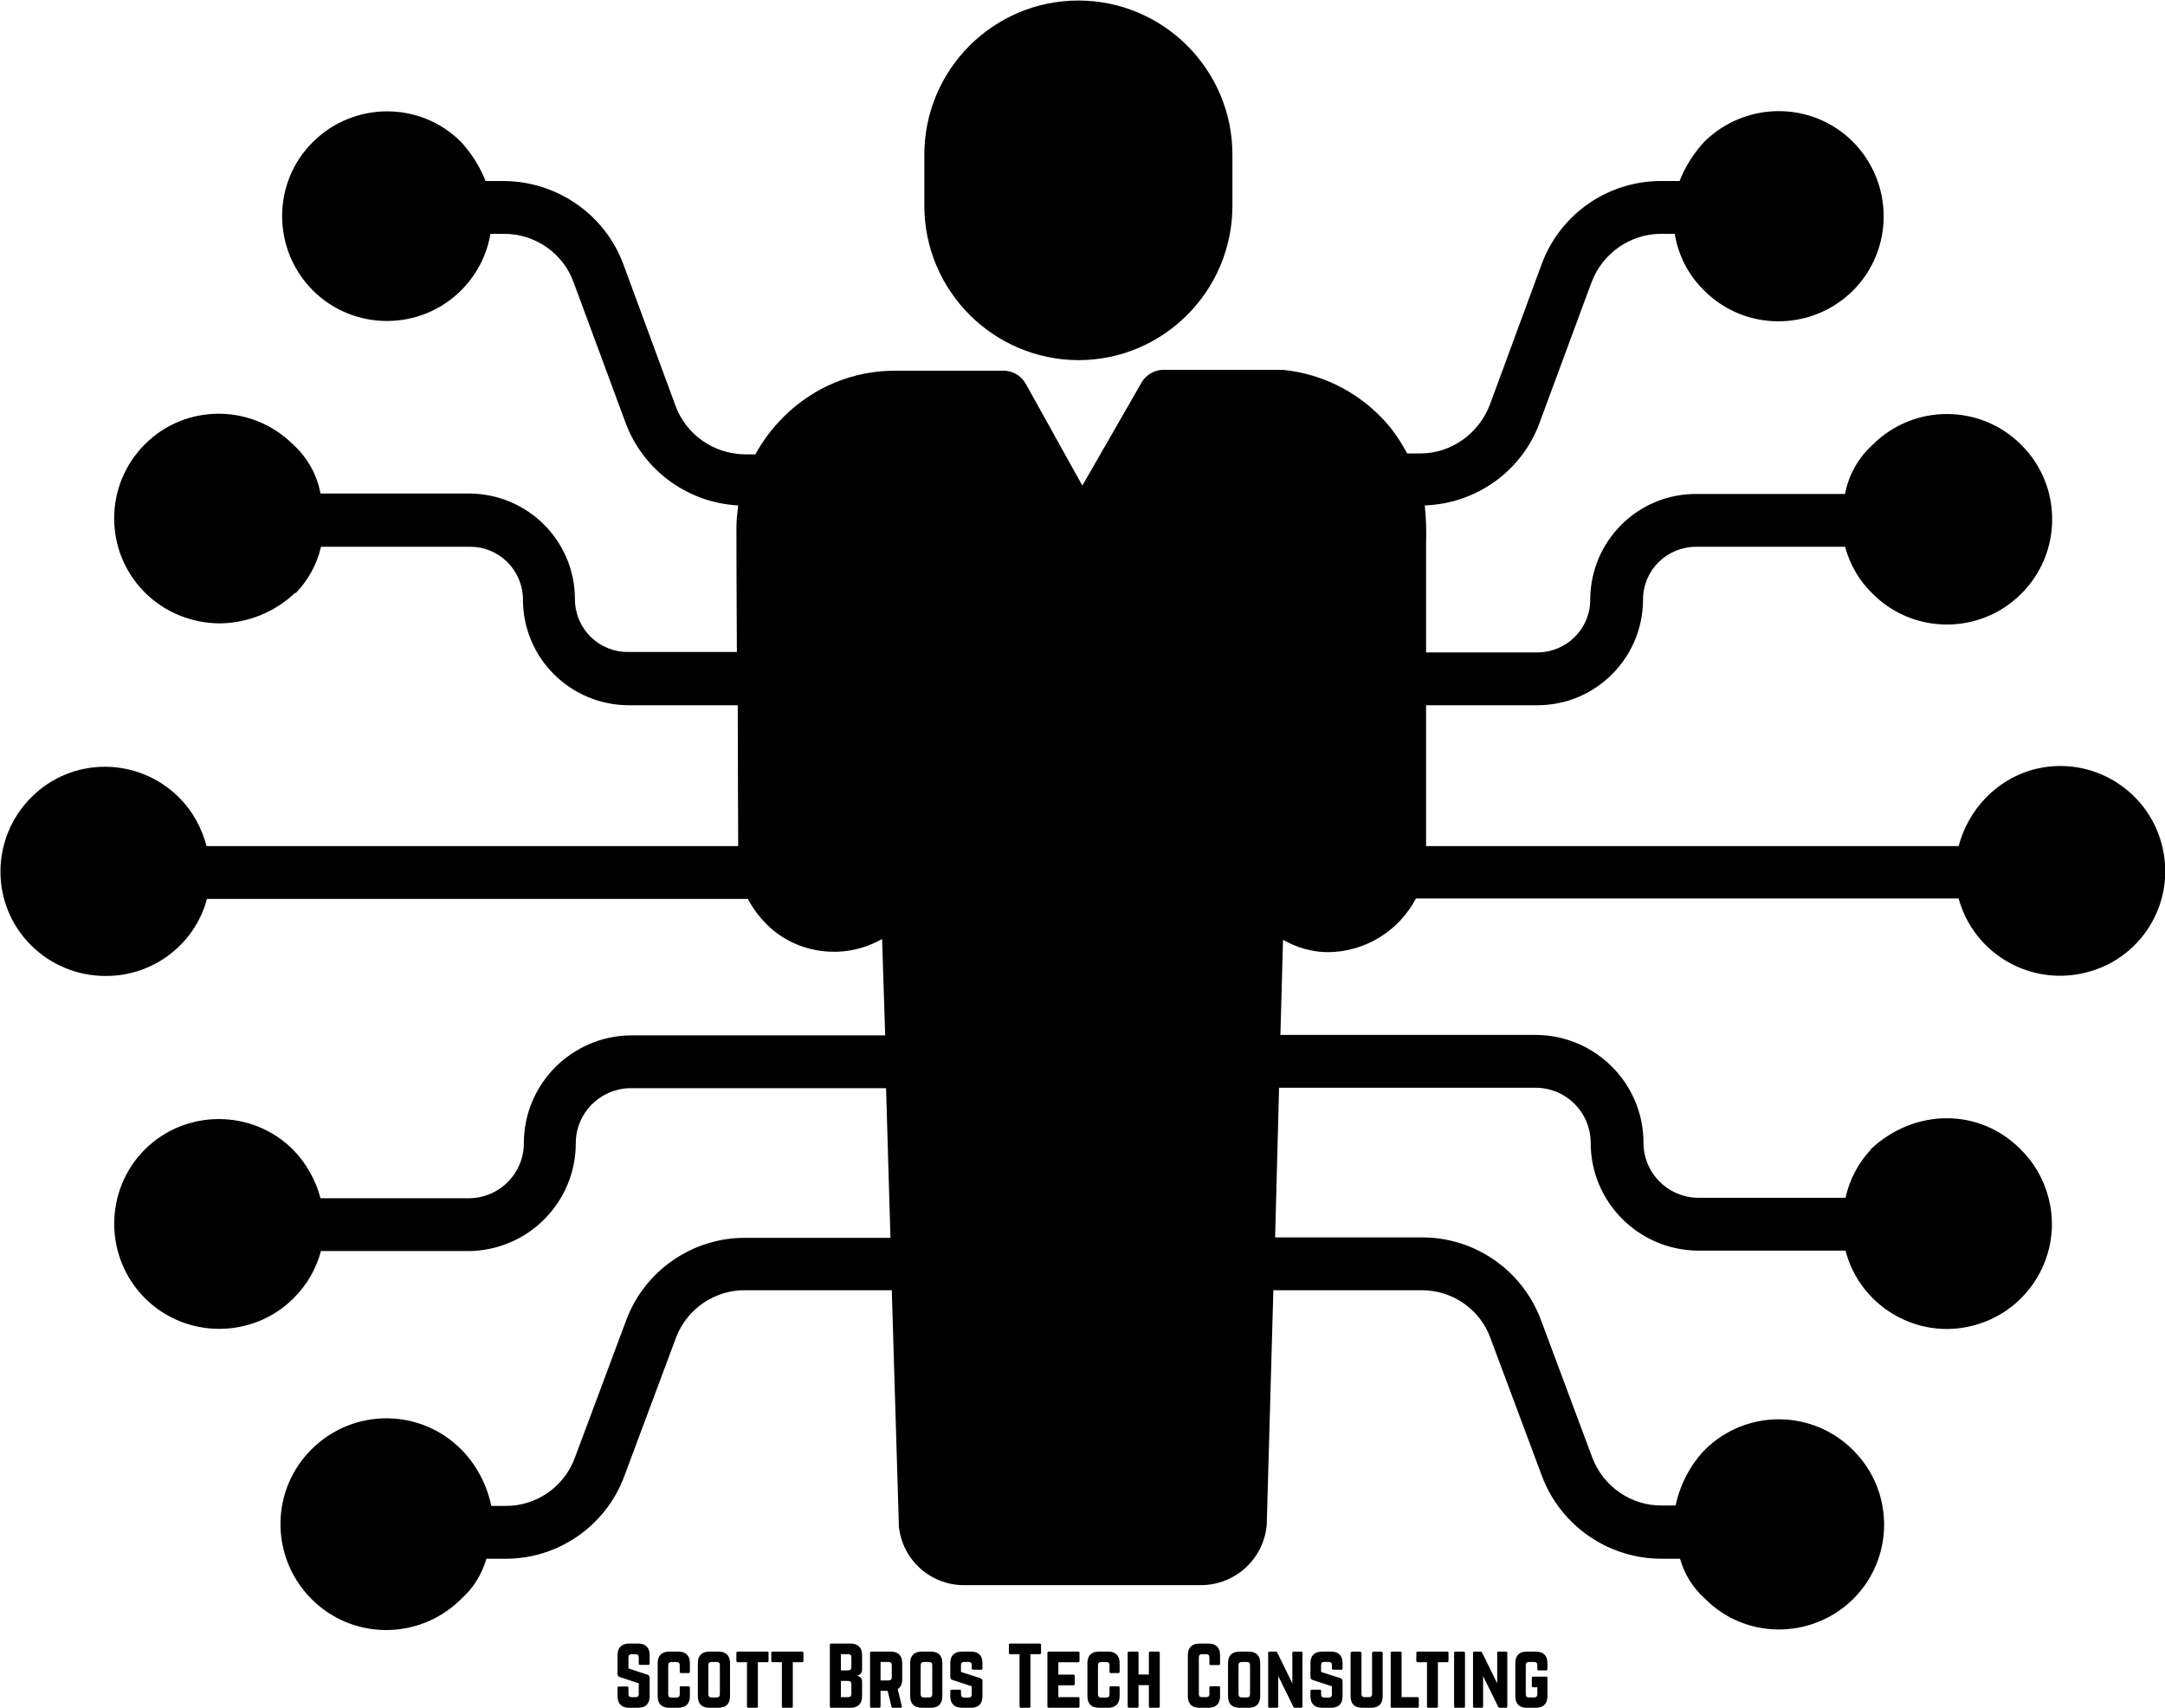
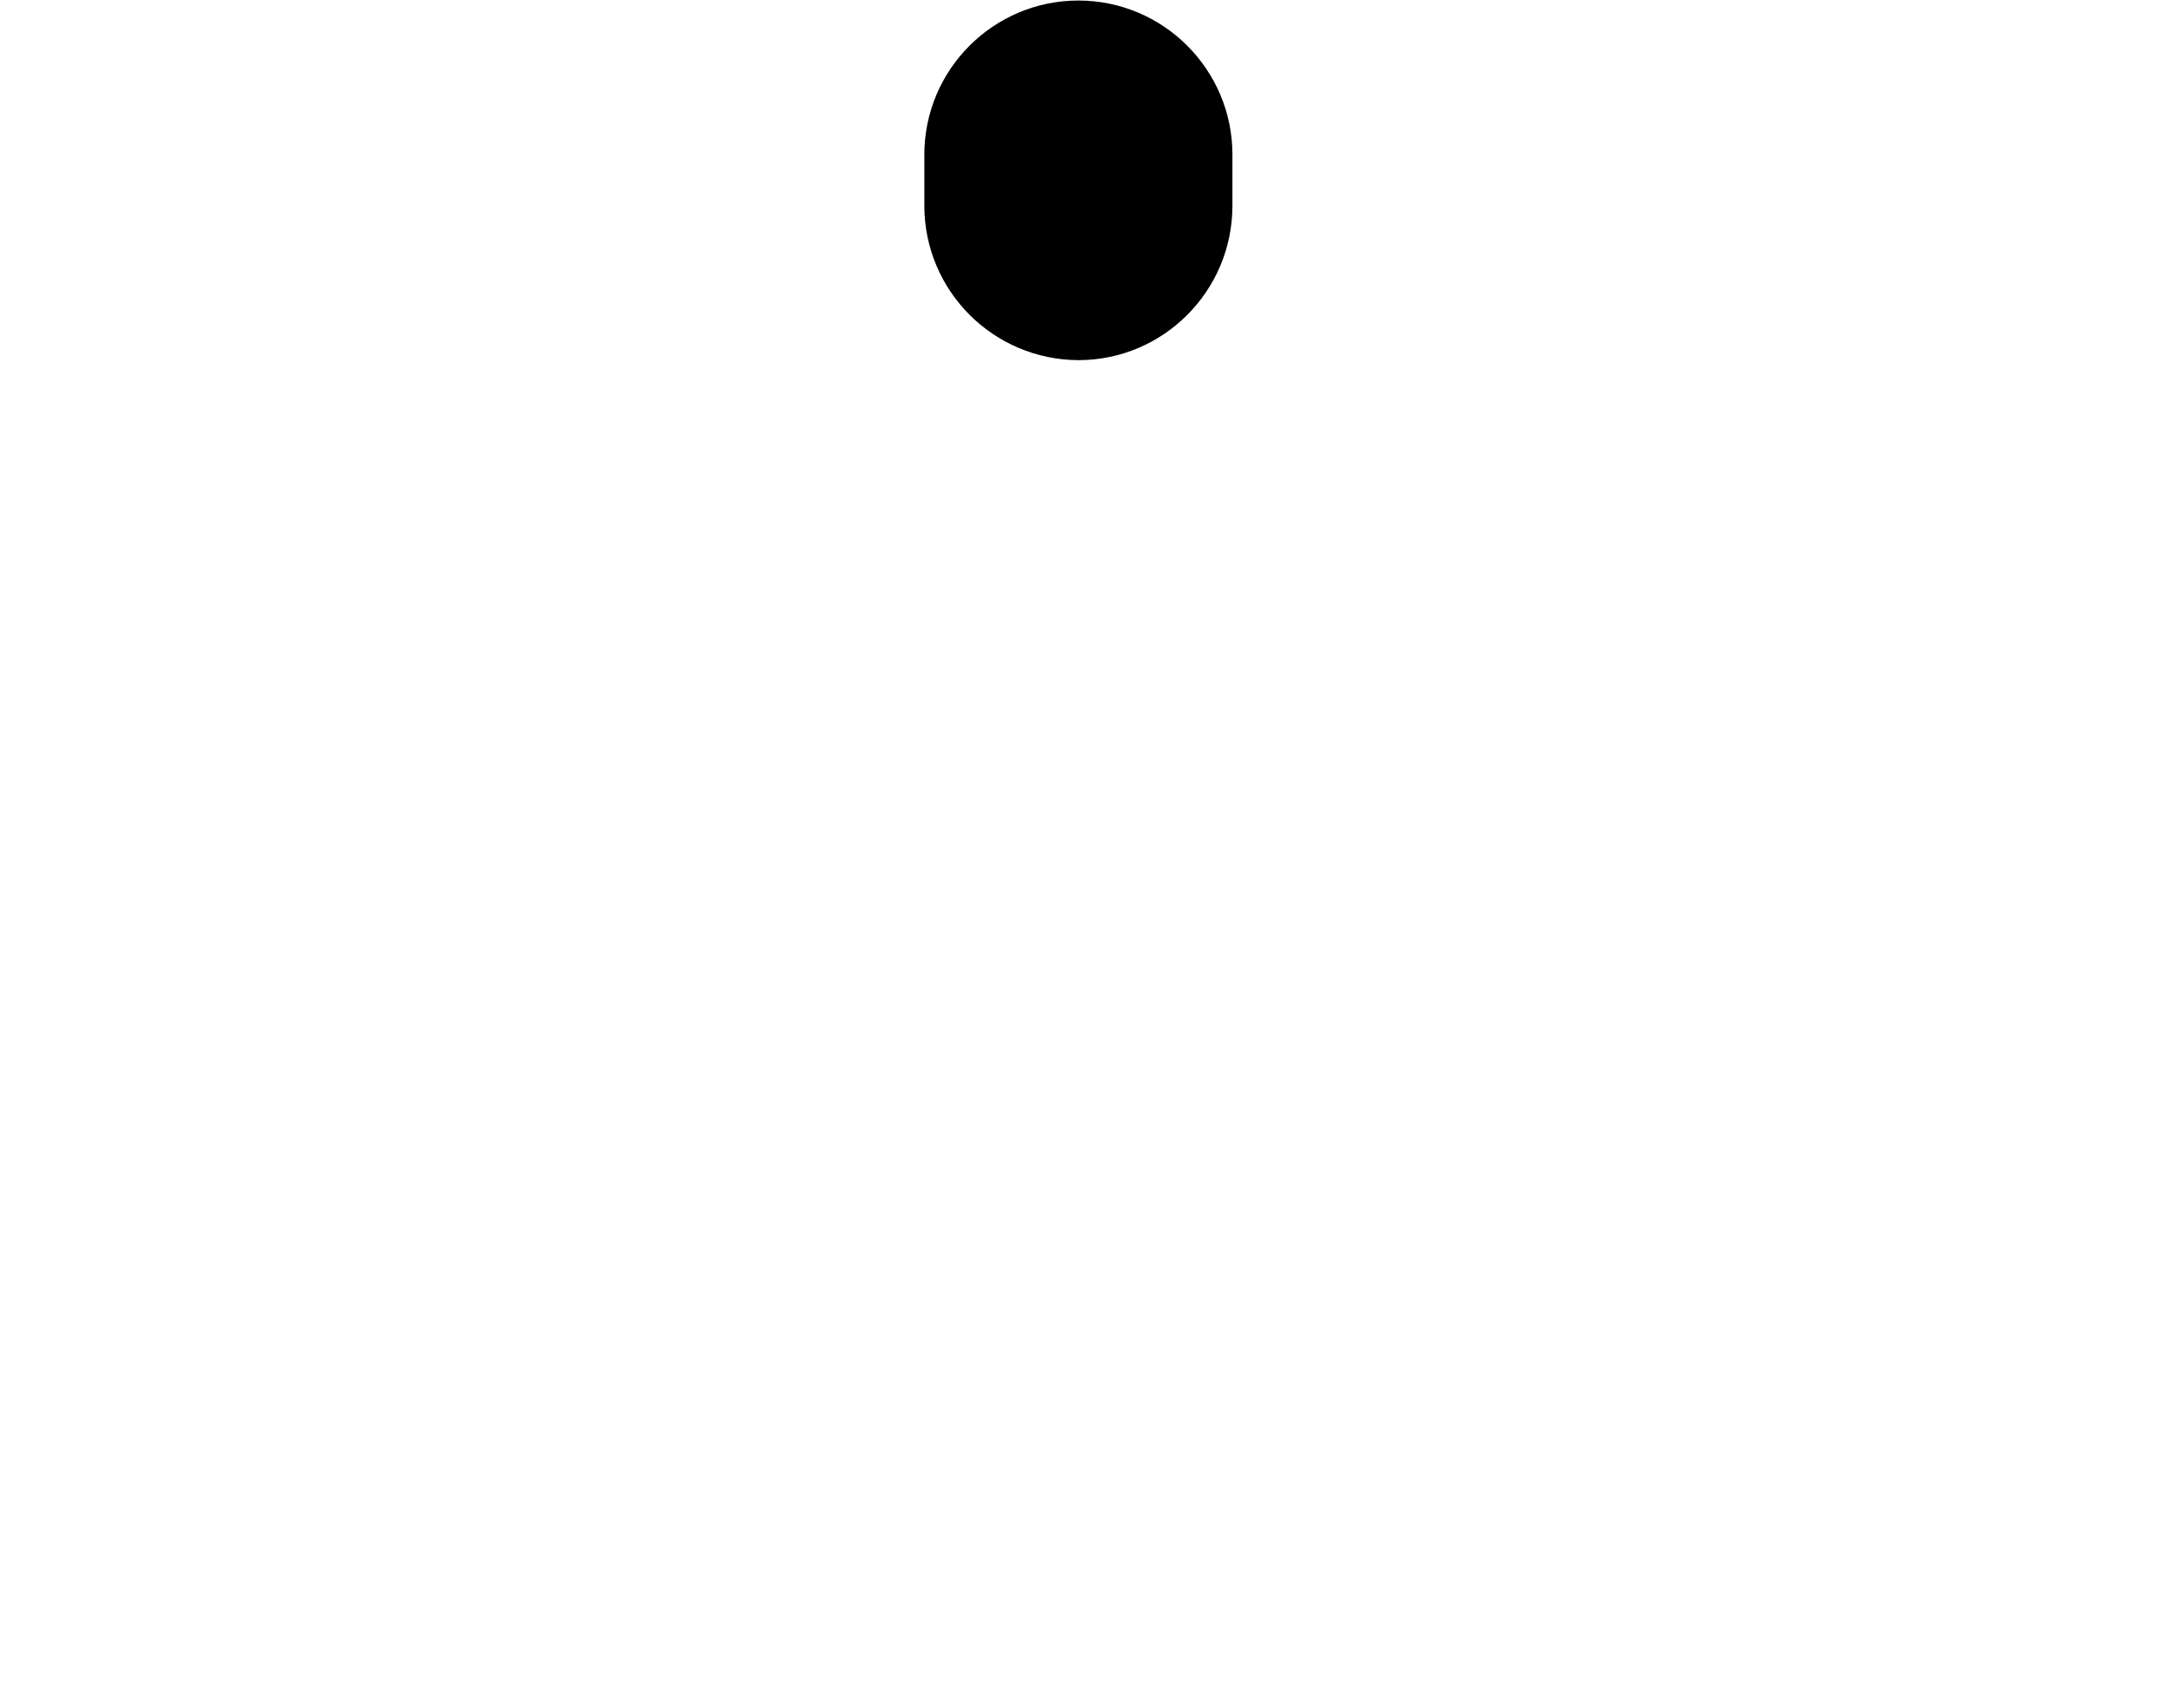
<svg xmlns="http://www.w3.org/2000/svg" data-v-423bf9ae="" viewBox="0 0 2023.293 1596" class="iconAbove">
  <g data-v-423bf9ae="" id="00bffbc5-b419-480f-af2e-ebf53012b5ca" fill="black" transform="matrix(5.357,0,0,5.357,573.379,1530.138)">
-     <path d="M0.70 10.23L0.70 10.23L0.70 8.76L0.70 8.76Q0.70 8.54 0.92 8.54L0.92 8.54L2.38 8.54L2.38 8.54Q2.60 8.54 2.60 8.76L2.60 8.76L2.60 9.84L2.60 9.84Q2.60 10.40 3.17 10.40L3.17 10.40L3.83 10.40L3.83 10.40Q4.40 10.40 4.40 9.84L4.40 9.84L4.40 7.98L1.08 6.89L1.08 6.89Q0.70 6.77 0.70 6.37L0.70 6.37L0.70 3.07L0.70 3.07Q0.70 2.08 1.22 1.57L1.22 1.57L1.22 1.57Q1.74 1.05 2.71 1.05L2.71 1.05L4.29 1.05L4.29 1.05Q5.28 1.05 5.79 1.57L5.79 1.57L5.79 1.57Q6.30 2.08 6.30 3.07L6.30 3.07L6.30 4.55L6.30 4.55Q6.30 4.77 6.08 4.77L6.08 4.77L4.62 4.77L4.62 4.77Q4.40 4.77 4.40 4.55L4.40 4.55L4.40 3.46L4.40 3.46Q4.40 2.90 3.83 2.90L3.83 2.90L3.17 2.90L3.17 2.90Q2.90 2.90 2.75 3.05L2.75 3.05L2.75 3.05Q2.60 3.19 2.60 3.46L2.60 3.46L2.60 5.39L5.93 6.48L5.93 6.48Q6.30 6.63 6.30 7L6.30 7L6.30 10.23L6.30 10.23Q6.30 11.22 5.79 11.74L5.79 11.74L5.79 11.74Q5.28 12.25 4.29 12.25L4.29 12.25L2.71 12.25L2.71 12.25Q1.74 12.25 1.22 11.73L1.22 11.73L1.22 11.73Q0.70 11.22 0.70 10.23ZM7.70 10.23L7.70 10.23L7.70 4.46L7.70 4.46Q7.70 3.47 8.22 2.96L8.22 2.96L8.22 2.96Q8.74 2.45 9.73 2.45L9.73 2.45L11.30 2.45L11.30 2.45Q12.28 2.45 12.80 2.96L12.80 2.96L12.80 2.96Q13.32 3.48 13.32 4.46L13.32 4.46L13.32 5.97L13.32 5.97Q13.32 6.08 13.25 6.14L13.25 6.14L13.25 6.14Q13.19 6.20 13.09 6.20L13.09 6.20L11.77 6.20L11.77 6.20Q11.55 6.20 11.55 5.97L11.55 5.97L11.55 4.83L11.55 4.83Q11.55 4.27 10.99 4.27L10.99 4.27L10.10 4.27L10.10 4.27Q9.54 4.27 9.54 4.83L9.54 4.83L9.54 9.91L9.54 9.91Q9.54 10.47 10.10 10.47L10.10 10.47L10.99 10.47L10.99 10.47Q11.55 10.47 11.55 9.91L11.55 9.91L11.55 8.72L11.55 8.72Q11.55 8.50 11.77 8.50L11.77 8.50L13.09 8.50L13.09 8.50Q13.19 8.50 13.25 8.56L13.25 8.56L13.25 8.56Q13.32 8.62 13.32 8.72L13.32 8.72L13.32 10.23L13.32 10.23Q13.32 11.22 12.80 11.73L12.80 11.73L12.80 11.73Q12.28 12.25 11.30 12.25L11.30 12.25L9.73 12.25L9.73 12.25Q8.74 12.25 8.22 11.74L8.22 11.74L8.22 11.74Q7.70 11.22 7.70 10.23ZM14.71 10.23L14.71 10.23L14.71 4.46L14.71 4.46Q14.71 3.47 15.22 2.96L15.22 2.96L15.22 2.96Q15.74 2.45 16.73 2.45L16.73 2.45L18.30 2.45L18.30 2.45Q19.29 2.45 19.80 2.96L19.80 2.96L19.80 2.96Q20.32 3.47 20.32 4.46L20.32 4.46L20.32 10.23L20.32 10.23Q20.32 11.22 19.80 11.74L19.80 11.74L19.80 11.74Q19.29 12.25 18.30 12.25L18.30 12.25L16.73 12.25L16.73 12.25Q15.74 12.25 15.22 11.74L15.22 11.74L15.22 11.74Q14.71 11.22 14.71 10.23ZM16.54 4.82L16.54 9.88L16.54 9.88Q16.54 10.45 17.10 10.45L17.10 10.45L17.99 10.45L17.99 10.45Q18.55 10.45 18.55 9.88L18.55 9.88L18.55 4.82L18.55 4.82Q18.55 4.26 17.99 4.26L17.99 4.26L17.10 4.26L17.10 4.26Q16.54 4.26 16.54 4.82L16.54 4.82ZM21.43 2.67L21.43 4.07L21.43 4.07Q21.43 4.18 21.49 4.24L21.49 4.24L21.49 4.24Q21.55 4.30 21.66 4.30L21.66 4.30L23.28 4.30L23.28 12.02L23.28 12.02Q23.28 12.25 23.51 12.25L23.51 12.25L24.96 12.25L24.96 12.25Q25.18 12.25 25.18 12.02L25.18 12.02L25.18 4.30L26.81 4.30L26.81 4.30Q27.04 4.30 27.04 4.07L27.04 4.07L27.04 2.67L27.04 2.67Q27.04 2.45 26.81 2.45L26.81 2.45L21.66 2.45L21.66 2.45Q21.55 2.45 21.49 2.51L21.49 2.51L21.49 2.51Q21.43 2.57 21.43 2.67L21.43 2.67ZM27.52 2.67L27.52 4.07L27.52 4.07Q27.52 4.18 27.58 4.24L27.58 4.24L27.58 4.24Q27.64 4.30 27.75 4.30L27.75 4.30L29.37 4.30L29.37 12.02L29.37 12.02Q29.37 12.25 29.60 12.25L29.60 12.25L31.06 12.25L31.06 12.25Q31.27 12.25 31.27 12.02L31.27 12.02L31.27 4.30L32.90 4.30L32.90 4.30Q33.13 4.30 33.13 4.07L33.13 4.07L33.13 2.67L33.13 2.67Q33.13 2.45 32.90 2.45L32.90 2.45L27.75 2.45L27.75 2.45Q27.64 2.45 27.58 2.51L27.58 2.51L27.58 2.51Q27.52 2.57 27.52 2.67L27.52 2.67ZM37.74 12.02L37.74 12.02L37.74 1.27L37.74 1.27Q37.74 1.05 37.97 1.05L37.97 1.05L41.33 1.05L41.33 1.05Q42.32 1.05 42.84 1.57L42.84 1.57L42.84 1.57Q43.36 2.08 43.36 3.07L43.36 3.07L43.36 5.64L43.36 5.64Q43.36 6.02 43.11 6.30L43.11 6.30L43.11 6.30Q42.86 6.58 42.48 6.64L42.48 6.64L42.48 6.67L42.48 6.67Q42.86 6.73 43.11 7L43.11 7L43.11 7Q43.36 7.27 43.36 7.66L43.36 7.66L43.36 10.23L43.36 10.23Q43.36 11.22 42.84 11.74L42.84 11.74L42.84 11.74Q42.32 12.25 41.33 12.25L41.33 12.25L37.97 12.25L37.97 12.25Q37.86 12.25 37.80 12.19L37.80 12.19L37.80 12.19Q37.74 12.13 37.74 12.02ZM39.66 7.57L39.66 10.40L40.93 10.40L40.93 10.40Q41.49 10.40 41.49 9.84L41.49 9.84L41.49 8.13L41.49 8.13Q41.49 7.57 40.93 7.57L40.93 7.57L39.66 7.57ZM39.66 2.90L39.66 5.73L40.93 5.73L40.93 5.73Q41.21 5.73 41.35 5.58L41.35 5.58L41.35 5.58Q41.49 5.44 41.49 5.18L41.49 5.18L41.49 3.46L41.49 3.46Q41.49 2.90 40.93 2.90L40.93 2.90L39.66 2.90ZM44.75 12.02L44.75 12.02L44.75 2.67L44.75 2.67Q44.75 2.57 44.82 2.51L44.82 2.51L44.82 2.51Q44.88 2.45 44.98 2.45L44.98 2.45L48.34 2.45L48.34 2.45Q49.33 2.45 49.85 2.96L49.85 2.96L49.85 2.96Q50.36 3.47 50.36 4.46L50.36 4.46L50.36 7.28L50.36 7.28Q50.36 8.50 49.57 8.99L49.57 8.99L50.30 12.00L50.30 12.00Q50.36 12.25 50.11 12.25L50.11 12.25L48.73 12.25L48.73 12.25Q48.54 12.25 48.49 12.05L48.49 12.05L47.82 9.30L46.58 9.30L46.58 12.02L46.58 12.02Q46.58 12.13 46.52 12.19L46.52 12.19L46.52 12.19Q46.46 12.25 46.35 12.25L46.35 12.25L44.98 12.25L44.98 12.25Q44.88 12.25 44.82 12.19L44.82 12.19L44.82 12.19Q44.75 12.13 44.75 12.02ZM46.58 4.26L46.58 7.49L47.97 7.49L47.97 7.49Q48.54 7.49 48.54 6.93L48.54 6.93L48.54 4.82L48.54 4.82Q48.54 4.26 47.97 4.26L47.97 4.26L46.58 4.26ZM51.75 10.23L51.75 10.23L51.75 4.46L51.75 4.46Q51.75 3.47 52.27 2.96L52.27 2.96L52.27 2.96Q52.78 2.45 53.77 2.45L53.77 2.45L55.34 2.45L55.34 2.45Q56.33 2.45 56.85 2.96L56.85 2.96L56.85 2.96Q57.36 3.47 57.36 4.46L57.36 4.46L57.36 10.23L57.36 10.23Q57.36 11.22 56.85 11.74L56.85 11.74L56.85 11.74Q56.33 12.25 55.34 12.25L55.34 12.25L53.77 12.25L53.77 12.25Q52.78 12.25 52.27 11.74L52.27 11.74L52.27 11.74Q51.75 11.22 51.75 10.23ZM53.58 4.82L53.58 9.88L53.58 9.88Q53.58 10.45 54.14 10.45L54.14 10.45L55.04 10.45L55.04 10.45Q55.60 10.45 55.60 9.88L55.60 9.88L55.60 4.82L55.60 4.82Q55.60 4.26 55.04 4.26L55.04 4.26L54.14 4.26L54.14 4.26Q53.58 4.26 53.58 4.82L53.58 4.82ZM58.75 10.23L58.75 10.23L58.75 9.32L58.75 9.32Q58.75 9.10 58.98 9.10L58.98 9.10L60.40 9.10L60.40 9.10Q60.62 9.10 60.62 9.32L60.62 9.32L60.62 9.91L60.62 9.91Q60.62 10.47 61.18 10.47L61.18 10.47L61.93 10.47L61.93 10.47Q62.49 10.47 62.49 9.91L62.49 9.91L62.49 8.50L59.14 7.40L59.14 7.40Q58.75 7.28 58.75 6.89L58.75 6.89L58.75 4.46L58.75 4.46Q58.75 3.48 59.27 2.96L59.27 2.96L59.27 2.96Q59.79 2.45 60.77 2.45L60.77 2.45L62.34 2.45L62.34 2.45Q63.33 2.45 63.85 2.96L63.85 2.96L63.85 2.96Q64.36 3.47 64.36 4.46L64.36 4.46L64.36 5.39L64.36 5.39Q64.36 5.61 64.13 5.61L64.13 5.61L62.72 5.61L62.72 5.61Q62.62 5.61 62.56 5.55L62.56 5.55L62.56 5.55Q62.49 5.49 62.49 5.39L62.49 5.39L62.49 4.80L62.49 4.80Q62.49 4.25 61.93 4.25L61.93 4.25L61.17 4.25L61.17 4.25Q60.90 4.25 60.75 4.39L60.75 4.39L60.75 4.39Q60.61 4.53 60.61 4.80L60.61 4.80L60.61 6.00L63.99 7.08L63.99 7.08Q64.36 7.21 64.36 7.60L64.36 7.60L64.36 10.23L64.36 10.23Q64.36 11.22 63.85 11.74L63.85 11.74L63.85 11.74Q63.33 12.25 62.34 12.25L62.34 12.25L60.77 12.25L60.77 12.25Q59.79 12.25 59.27 11.73L59.27 11.73L59.27 11.73Q58.75 11.22 58.75 10.23ZM68.97 2.67L68.97 2.67L68.97 1.27L68.97 1.27Q68.97 1.05 69.20 1.05L69.20 1.05L74.35 1.05L74.35 1.05Q74.58 1.05 74.58 1.27L74.58 1.27L74.58 2.67L74.58 2.67Q74.58 2.90 74.35 2.90L74.35 2.90L72.73 2.90L72.73 12.02L72.73 12.02Q72.73 12.25 72.51 12.25L72.51 12.25L71.05 12.25L71.05 12.25Q70.83 12.25 70.83 12.02L70.83 12.02L70.83 2.90L69.20 2.90L69.20 2.90Q69.10 2.90 69.04 2.84L69.04 2.84L69.04 2.84Q68.97 2.78 68.97 2.67ZM75.69 12.02L75.69 12.02L75.69 2.67L75.69 2.67Q75.69 2.57 75.75 2.51L75.75 2.51L75.75 2.51Q75.81 2.45 75.91 2.45L75.91 2.45L81.06 2.45L81.06 2.45Q81.29 2.45 81.29 2.67L81.29 2.67L81.29 4.07L81.29 4.07Q81.29 4.31 81.06 4.31L81.06 4.31L77.60 4.31L77.60 6.47L80.23 6.47L80.23 6.47Q80.46 6.47 80.46 6.71L80.46 6.71L80.46 8.09L80.46 8.09Q80.46 8.33 80.23 8.33L80.23 8.33L77.60 8.33L77.60 10.40L81.06 10.40L81.06 10.40Q81.19 10.40 81.24 10.45L81.24 10.45L81.24 10.45Q81.29 10.50 81.29 10.62L81.29 10.62L81.29 12.02L81.29 12.02Q81.29 12.25 81.06 12.25L81.06 12.25L75.91 12.25L75.91 12.25Q75.81 12.25 75.75 12.19L75.75 12.19L75.75 12.19Q75.69 12.13 75.69 12.02ZM82.67 10.23L82.67 10.23L82.67 4.46L82.67 4.46Q82.67 3.47 83.19 2.96L83.19 2.96L83.19 2.96Q83.71 2.45 84.70 2.45L84.70 2.45L86.28 2.45L86.28 2.45Q87.25 2.45 87.77 2.96L87.77 2.96L87.77 2.96Q88.29 3.48 88.29 4.46L88.29 4.46L88.29 5.97L88.29 5.97Q88.29 6.08 88.23 6.14L88.23 6.14L88.23 6.14Q88.17 6.20 88.07 6.20L88.07 6.20L86.75 6.20L86.75 6.20Q86.53 6.20 86.53 5.97L86.53 5.97L86.53 4.83L86.53 4.83Q86.53 4.27 85.97 4.27L85.97 4.27L85.07 4.27L85.07 4.27Q84.51 4.27 84.51 4.83L84.51 4.83L84.51 9.91L84.51 9.91Q84.51 10.47 85.07 10.47L85.07 10.47L85.97 10.47L85.97 10.47Q86.53 10.47 86.53 9.91L86.53 9.91L86.53 8.72L86.53 8.72Q86.53 8.50 86.75 8.50L86.75 8.50L88.07 8.50L88.07 8.50Q88.17 8.50 88.23 8.56L88.23 8.56L88.23 8.56Q88.29 8.62 88.29 8.72L88.29 8.72L88.29 10.23L88.29 10.23Q88.29 11.22 87.77 11.73L87.77 11.73L87.77 11.73Q87.25 12.25 86.28 12.25L86.28 12.25L84.70 12.25L84.70 12.25Q83.71 12.25 83.19 11.74L83.19 11.74L83.19 11.74Q82.67 11.22 82.67 10.23ZM89.69 12.02L89.69 12.02L89.69 2.67L89.69 2.67Q89.69 2.45 89.93 2.45L89.93 2.45L91.37 2.45L91.37 2.45Q91.47 2.45 91.53 2.51L91.53 2.51L91.53 2.51Q91.59 2.57 91.59 2.67L91.59 2.67L91.59 6.45L93.39 6.45L93.39 2.67L93.39 2.67Q93.39 2.57 93.45 2.51L93.45 2.51L93.45 2.51Q93.51 2.45 93.61 2.45L93.61 2.45L95.05 2.45L95.05 2.45Q95.29 2.45 95.29 2.67L95.29 2.67L95.29 12.02L95.29 12.02Q95.29 12.25 95.05 12.25L95.05 12.25L93.61 12.25L93.61 12.25Q93.51 12.25 93.45 12.19L93.45 12.19L93.45 12.19Q93.39 12.13 93.39 12.02L93.39 12.02L93.39 8.30L91.59 8.30L91.59 12.02L91.59 12.02Q91.59 12.13 91.53 12.19L91.53 12.19L91.53 12.19Q91.47 12.25 91.37 12.25L91.37 12.25L89.93 12.25L89.93 12.25Q89.69 12.25 89.69 12.02ZM100.19 10.23L100.19 10.23L100.19 3.07L100.19 3.07Q100.19 2.08 100.71 1.57L100.71 1.57L100.71 1.57Q101.23 1.05 102.22 1.05L102.22 1.05L103.79 1.05L103.79 1.05Q104.77 1.05 105.29 1.57L105.29 1.57L105.29 1.57Q105.81 2.08 105.81 3.07L105.81 3.07L105.81 4.58L105.81 4.58Q105.81 4.80 105.58 4.80L105.58 4.80L104.18 4.80L104.18 4.80Q103.95 4.80 103.95 4.58L103.95 4.58L103.95 3.46L103.95 3.46Q103.95 2.90 103.39 2.90L103.39 2.90L102.67 2.90L102.67 2.90Q102.11 2.90 102.11 3.46L102.11 3.46L102.11 9.84L102.11 9.84Q102.11 10.40 102.67 10.40L102.67 10.40L103.39 10.40L103.39 10.40Q103.95 10.40 103.95 9.84L103.95 9.84L103.95 8.72L103.95 8.72Q103.95 8.50 104.18 8.50L104.18 8.50L105.58 8.50L105.58 8.50Q105.68 8.50 105.75 8.56L105.75 8.56L105.75 8.56Q105.81 8.62 105.81 8.72L105.81 8.72L105.81 10.23L105.81 10.23Q105.81 11.22 105.29 11.73L105.29 11.73L105.29 11.73Q104.77 12.25 103.79 12.25L103.79 12.25L102.22 12.25L102.22 12.25Q101.23 12.25 100.71 11.74L100.71 11.74L100.71 11.74Q100.19 11.22 100.19 10.23ZM107.20 10.23L107.20 10.23L107.20 4.46L107.20 4.46Q107.20 3.47 107.71 2.96L107.71 2.96L107.71 2.96Q108.23 2.45 109.22 2.45L109.22 2.45L110.79 2.45L110.79 2.45Q111.78 2.45 112.29 2.96L112.29 2.96L112.29 2.96Q112.81 3.47 112.81 4.46L112.81 4.46L112.81 10.23L112.81 10.23Q112.81 11.22 112.29 11.74L112.29 11.74L112.29 11.74Q111.78 12.25 110.79 12.25L110.79 12.25L109.22 12.25L109.22 12.25Q108.23 12.25 107.71 11.74L107.71 11.74L107.71 11.74Q107.20 11.22 107.20 10.23ZM109.03 4.82L109.03 9.88L109.03 9.88Q109.03 10.45 109.59 10.45L109.59 10.45L110.48 10.45L110.48 10.45Q111.04 10.45 111.04 9.88L111.04 9.88L111.04 4.82L111.04 4.82Q111.04 4.26 110.48 4.26L110.48 4.26L109.59 4.26L109.59 4.26Q109.03 4.26 109.03 4.82L109.03 4.82ZM114.20 12.02L114.20 12.02L114.20 2.67L114.20 2.67Q114.20 2.57 114.26 2.51L114.26 2.51L114.26 2.51Q114.32 2.45 114.43 2.45L114.43 2.45L115.53 2.45L115.53 2.45Q115.71 2.45 115.79 2.63L115.79 2.63L118.42 7.98L118.42 2.67L118.42 2.67Q118.42 2.45 118.64 2.45L118.64 2.45L119.96 2.45L119.96 2.45Q120.06 2.45 120.12 2.51L120.12 2.51L120.12 2.51Q120.18 2.57 120.18 2.67L120.18 2.67L120.18 12.02L120.18 12.02Q120.18 12.13 120.12 12.19L120.12 12.19L120.12 12.19Q120.06 12.25 119.96 12.25L119.96 12.25L118.85 12.25L118.85 12.25Q118.68 12.25 118.60 12.07L118.60 12.07L115.96 6.72L115.96 12.02L115.96 12.02Q115.96 12.25 115.75 12.25L115.75 12.25L114.43 12.25L114.43 12.25Q114.32 12.25 114.26 12.19L114.26 12.19L114.26 12.19Q114.20 12.13 114.20 12.02ZM121.58 10.23L121.58 10.23L121.58 9.32L121.58 9.32Q121.58 9.10 121.80 9.10L121.80 9.10L123.22 9.10L123.22 9.10Q123.44 9.10 123.44 9.32L123.44 9.32L123.44 9.91L123.44 9.91Q123.44 10.47 124.00 10.47L124.00 10.47L124.76 10.47L124.76 10.47Q125.32 10.47 125.32 9.91L125.32 9.91L125.32 8.50L121.96 7.40L121.96 7.40Q121.58 7.28 121.58 6.89L121.58 6.89L121.58 4.46L121.58 4.46Q121.58 3.48 122.10 2.96L122.10 2.96L122.10 2.96Q122.62 2.45 123.59 2.45L123.59 2.45L125.17 2.45L125.17 2.45Q126.16 2.45 126.67 2.96L126.67 2.96L126.67 2.96Q127.18 3.47 127.18 4.46L127.18 4.46L127.18 5.39L127.18 5.39Q127.18 5.61 126.96 5.61L126.96 5.61L125.54 5.61L125.54 5.61Q125.44 5.61 125.38 5.55L125.38 5.55L125.38 5.55Q125.32 5.49 125.32 5.39L125.32 5.39L125.32 4.80L125.32 4.80Q125.32 4.25 124.76 4.25L124.76 4.25L123.99 4.25L123.99 4.25Q123.72 4.25 123.58 4.39L123.58 4.39L123.58 4.39Q123.43 4.53 123.43 4.80L123.43 4.80L123.43 6.00L126.81 7.08L126.81 7.08Q127.18 7.21 127.18 7.60L127.18 7.60L127.18 10.23L127.18 10.23Q127.18 11.22 126.67 11.74L126.67 11.74L126.67 11.74Q126.16 12.25 125.17 12.25L125.17 12.25L123.59 12.25L123.59 12.25Q122.62 12.25 122.10 11.73L122.10 11.73L122.10 11.73Q121.58 11.22 121.58 10.23ZM128.58 10.23L128.58 10.23L128.58 2.73L128.58 2.73Q128.58 2.61 128.66 2.53L128.66 2.53L128.66 2.53Q128.74 2.45 128.86 2.45L128.86 2.45L130.20 2.45L130.20 2.45Q130.32 2.45 130.40 2.53L130.40 2.53L130.40 2.53Q130.48 2.61 130.48 2.73L130.48 2.73L130.48 9.84L130.48 9.84Q130.48 10.40 131.04 10.40L131.04 10.40L131.77 10.40L131.77 10.40Q132.33 10.40 132.33 9.84L132.33 9.84L132.33 2.73L132.33 2.73Q132.33 2.61 132.41 2.53L132.41 2.53L132.41 2.53Q132.49 2.45 132.61 2.45L132.61 2.45L133.90 2.45L133.90 2.45Q134.02 2.45 134.10 2.53L134.10 2.53L134.10 2.53Q134.18 2.61 134.18 2.73L134.18 2.73L134.18 10.23L134.18 10.23Q134.18 11.22 133.67 11.74L133.67 11.74L133.67 11.74Q133.16 12.25 132.17 12.25L132.17 12.25L130.59 12.25L130.59 12.25Q129.60 12.25 129.09 11.74L129.09 11.74L129.09 11.74Q128.58 11.22 128.58 10.23ZM135.58 2.67L135.58 12.02L135.58 12.02Q135.58 12.25 135.80 12.25L135.80 12.25L140.25 12.25L140.25 12.25Q140.48 12.25 140.48 12.02L140.48 12.02L140.48 10.62L140.48 10.62Q140.48 10.40 140.25 10.40L140.25 10.40L137.48 10.40L137.48 2.67L137.48 2.67Q137.48 2.45 137.26 2.45L137.26 2.45L135.80 2.45L135.80 2.45Q135.70 2.45 135.64 2.51L135.64 2.51L135.64 2.51Q135.58 2.57 135.58 2.67L135.58 2.67ZM140.05 2.67L140.05 4.07L140.05 4.07Q140.05 4.18 140.12 4.24L140.12 4.24L140.12 4.24Q140.18 4.30 140.28 4.30L140.28 4.30L141.91 4.30L141.91 12.02L141.91 12.02Q141.91 12.25 142.13 12.25L142.13 12.25L143.59 12.25L143.59 12.25Q143.81 12.25 143.81 12.02L143.81 12.02L143.81 4.30L145.43 4.30L145.43 4.30Q145.66 4.30 145.66 4.07L145.66 4.07L145.66 2.67L145.66 2.67Q145.66 2.45 145.43 2.45L145.43 2.45L140.28 2.45L140.28 2.45Q140.18 2.45 140.12 2.51L140.12 2.51L140.12 2.51Q140.05 2.57 140.05 2.67L140.05 2.67ZM146.64 2.67L146.64 12.02L146.64 12.02Q146.64 12.25 146.86 12.25L146.86 12.25L148.32 12.25L148.32 12.25Q148.42 12.25 148.48 12.19L148.48 12.19L148.48 12.19Q148.54 12.13 148.54 12.02L148.54 12.02L148.54 2.67L148.54 2.67Q148.54 2.57 148.48 2.51L148.48 2.51L148.48 2.51Q148.42 2.45 148.32 2.45L148.32 2.45L146.86 2.45L146.86 2.45Q146.64 2.45 146.64 2.67L146.64 2.67ZM149.94 12.02L149.94 12.02L149.94 2.67L149.94 2.67Q149.94 2.57 150.00 2.51L150.00 2.51L150.00 2.51Q150.06 2.45 150.17 2.45L150.17 2.45L151.27 2.45L151.27 2.45Q151.44 2.45 151.53 2.63L151.53 2.63L154.16 7.98L154.16 2.67L154.16 2.67Q154.16 2.45 154.38 2.45L154.38 2.45L155.70 2.45L155.70 2.45Q155.80 2.45 155.86 2.51L155.86 2.51L155.86 2.51Q155.92 2.57 155.92 2.67L155.92 2.67L155.92 12.02L155.92 12.02Q155.92 12.13 155.86 12.19L155.86 12.19L155.86 12.19Q155.80 12.25 155.70 12.25L155.70 12.25L154.59 12.25L154.59 12.25Q154.42 12.25 154.33 12.07L154.33 12.07L151.70 6.72L151.70 12.02L151.70 12.02Q151.70 12.25 151.48 12.25L151.48 12.25L150.17 12.25L150.17 12.25Q150.06 12.25 150.00 12.19L150.00 12.19L150.00 12.19Q149.94 12.13 149.94 12.02ZM157.32 10.23L157.32 10.23L157.32 4.46L157.32 4.46Q157.32 3.47 157.83 2.96L157.83 2.96L157.83 2.96Q158.34 2.45 159.33 2.45L159.33 2.45L160.90 2.45L160.90 2.45Q161.88 2.45 162.40 2.96L162.40 2.96L162.40 2.96Q162.92 3.48 162.92 4.46L162.92 4.46L162.92 5.50L162.92 5.50Q162.92 5.61 162.86 5.67L162.86 5.67L162.86 5.67Q162.80 5.73 162.70 5.73L162.70 5.73L161.38 5.73L161.38 5.73Q161.16 5.73 161.16 5.50L161.16 5.50L161.16 4.82L161.16 4.82Q161.16 4.26 160.60 4.26L160.60 4.26L159.70 4.26L159.70 4.26Q159.14 4.26 159.14 4.82L159.14 4.82L159.14 9.88L159.14 9.88Q159.14 10.45 159.70 10.45L159.70 10.45L160.60 10.45L160.60 10.45Q161.16 10.45 161.16 9.88L161.16 9.88L161.16 8.67L160.43 8.67L160.43 8.67Q160.20 8.67 160.20 8.44L160.20 8.44L160.20 7.04L160.20 7.04Q160.20 6.82 160.43 6.82L160.43 6.82L162.70 6.82L162.70 6.82Q162.92 6.82 162.92 7.04L162.92 7.04L162.92 10.23L162.92 10.23Q162.92 11.22 162.40 11.73L162.40 11.73L162.40 11.73Q161.88 12.25 160.90 12.25L160.90 12.25L159.33 12.25L159.33 12.25Q158.34 12.25 157.83 11.74L157.83 11.74L157.83 11.74Q157.32 11.22 157.32 10.23Z" />
-   </g>
+     </g>
  <g data-v-423bf9ae="" id="91bf73b1-488a-462a-88d6-3cc12fd87616" transform="matrix(4.113,0,0,4.113,-41.013,-291.117)" stroke="none" fill="black">
    <path d="M255 152.6c19.3 0 35-15.7 35-35.1v-11.6c0-19.3-15.7-35-35-35s-35 15.7-35 35v11.6c0 19.3 15.6 35 35 35.1z" />
-     <path d="M501.1 262.4c-2.8-10.4-12.3-17.6-23-17.6-6.4 0-12.4 2.6-16.9 7.2-3 3.1-5.1 6.9-6.2 11H334v-32h25.1c13.3.1 24.1-10.6 24.2-23.9v-.1c0-6.7 5.4-12 12.1-12H429.2c1.1 4 3.2 7.7 6.2 10.6 9.3 9.4 24.5 9.4 33.8.1 9.4-9.3 9.4-24.5.1-33.8-9.3-9.4-24.5-9.4-33.8-.1l-.1.1c-3.2 2.9-5.4 6.8-6.2 11.1h-33.7c-13.3-.1-24.1 10.6-24.2 23.9v.1c0 6.7-5.4 12-12.1 12H334v-25c.1-2.8 0-5.6-.3-8.4 11.7-.4 22.1-7.8 26.1-18.8l11.8-31.9c2.5-6.6 8.8-11 15.8-11h3.1c.8 4.9 3.1 9.4 6.7 12.9 9.3 9.3 24.4 9.3 33.8 0 9.3-9.3 9.3-24.4 0-33.8-9.3-9.3-24.4-9.3-33.8 0-2.4 2.6-4.3 5.6-5.6 8.9h-4.2c-12.1 0-22.9 7.5-27.1 18.8l-11.8 32c-2.5 6.6-8.8 11.1-15.8 11.1h-3c-1.1-2.1-2.4-4.1-3.9-6-6.1-7.4-14.9-12.1-24.4-13h-26.8c-2.1-.1-4.1 1-5.2 2.8l-13.5 23.5-12.9-23.2c-1.1-1.9-3.1-3-5.3-2.9h-24.1c-9.6-.1-18.8 3.7-25.6 10.5-2.5 2.5-4.7 5.4-6.4 8.5h-2.4c-7.1-.1-13.4-4.5-15.8-11.2l-11.8-32c-4.2-11.3-15-18.8-27.1-18.9h-4.2c-1.3-3.3-3.2-6.3-5.6-8.9-9.3-9.3-24.4-9.2-33.7.1-9.3 9.3-9.2 24.4.1 33.7 9.3 9.2 24.3 9.2 33.6 0 3.5-3.5 5.9-8 6.7-12.9h3.1c7.1 0 13.4 4.4 15.8 11l11.8 31.9c4 10.8 14.1 18.2 25.6 18.8-.2 1.7-.4 3.4-.4 5.1 0 .4 0 13.2.1 28.2h-24.6c-6.7.1-12.1-5.2-12.2-11.9v-.1c0-13.3-10.8-24-24.1-24H82.8c-.8-4.3-3-8.2-6.2-11.1-9.3-9.3-24.4-9.4-33.7-.1-9.3 9.3-9.3 24.3-.1 33.6l.1.1c4.5 4.5 10.7 7 17.1 7 6.4-.1 12.5-2.6 17.1-7v.2c2.9-3 4.9-6.6 5.8-10.6h33.7c6.7-.1 12.1 5.2 12.2 11.9v.1c0 13.3 10.8 24 24.1 24H177.6c0 13 .1 26 .1 32H56.9c-1.1-4.2-3.2-8-6.2-11-9.3-9.3-24.3-9.4-33.6-.1s-9.4 24.3-.1 33.6c4.5 4.5 10.6 7 16.9 7 10.8.1 20.3-7.1 23.1-17.5h122.9c1.1 2.1 2.6 4.1 4.3 5.8 4.1 4.1 9.8 6.3 15.6 6.2h.3c3.6-.1 7.2-1.1 10.3-2.9l.7 21.9h-57.9c-13.4.2-24.2 11.1-24.2 24.5 0 6.8-5.4 12.3-12.2 12.5h-34c-1.1-4.1-3.2-7.9-6.2-11-9.3-9.3-24.4-9.3-33.7-.1-9.3 9.3-9.3 24.5 0 33.8 9.3 9.3 24.5 9.3 33.8 0 3-3 5.1-6.6 6.2-10.7h33.7c13.4-.2 24.2-11.1 24.2-24.5 0-6.8 5.4-12.3 12.2-12.5h58.3l1 34h-32.9c-12-.1-22.9 7.4-27.1 18.6l-11.8 31.6c-2.5 6.5-8.8 10.8-15.8 10.7h-3.1c-1-4.8-3.3-9.2-6.7-12.7-9.3-9.5-24.5-9.6-34-.3s-9.6 24.5-.3 34c9.3 9.5 24.5 9.6 34 .3l.3-.3c2.7-2.4 4.6-5.6 5.6-9h4.2c12 .1 22.9-7.4 27.1-18.7l11.8-31.6c2.5-6.5 8.8-10.8 15.8-10.7h33.2l1.6 53.1v.4c.7 7.7 7.2 13.6 15 13.5h53.6c7.8 0 14.3-5.9 15-13.7v-.2l1.5-53.1h33.5c7-.1 13.4 4.2 15.8 10.8l11.8 31.6c4.3 11.2 15.1 18.6 27.1 18.6h4.2c1 3.5 2.9 6.6 5.6 9 9.2 9.4 24.3 9.4 33.7.2l.1-.1c9.3-9.3 9.3-24.4 0-33.7-9.3-9.4-24.4-9.4-33.7-.2-3.4 3.5-5.7 8-6.7 12.7h-3.1c-7 .1-13.3-4.3-15.8-10.8L360 370.4c-4.3-11.2-15.1-18.6-27.1-18.5h-33.2l.9-34h58.6c6.8.2 12.2 5.7 12.2 12.5 0 13.4 10.8 24.3 24.2 24.5h33.7c3.3 12.7 16.4 20.4 29.1 17 12.7-3.3 20.4-16.4 17-29.1-1.1-4.2-3.3-8-6.4-11-9.3-9.3-23.9-9.3-33.9 0v.1c-2.9 3.1-4.9 6.9-5.8 11h-33.7c-6.8-.2-12.2-5.7-12.2-12.5 0-13.4-10.8-24.3-24.2-24.5h-58.3l.6-21.6c3.2 1.8 6.7 2.8 10.3 2.8 8.4-.1 16-4.8 19.9-12.2H455c3.5 12.7 16.6 20.2 29.4 16.7 12.7-3.4 20.2-16.5 16.7-29.2z" />
  </g>
</svg>